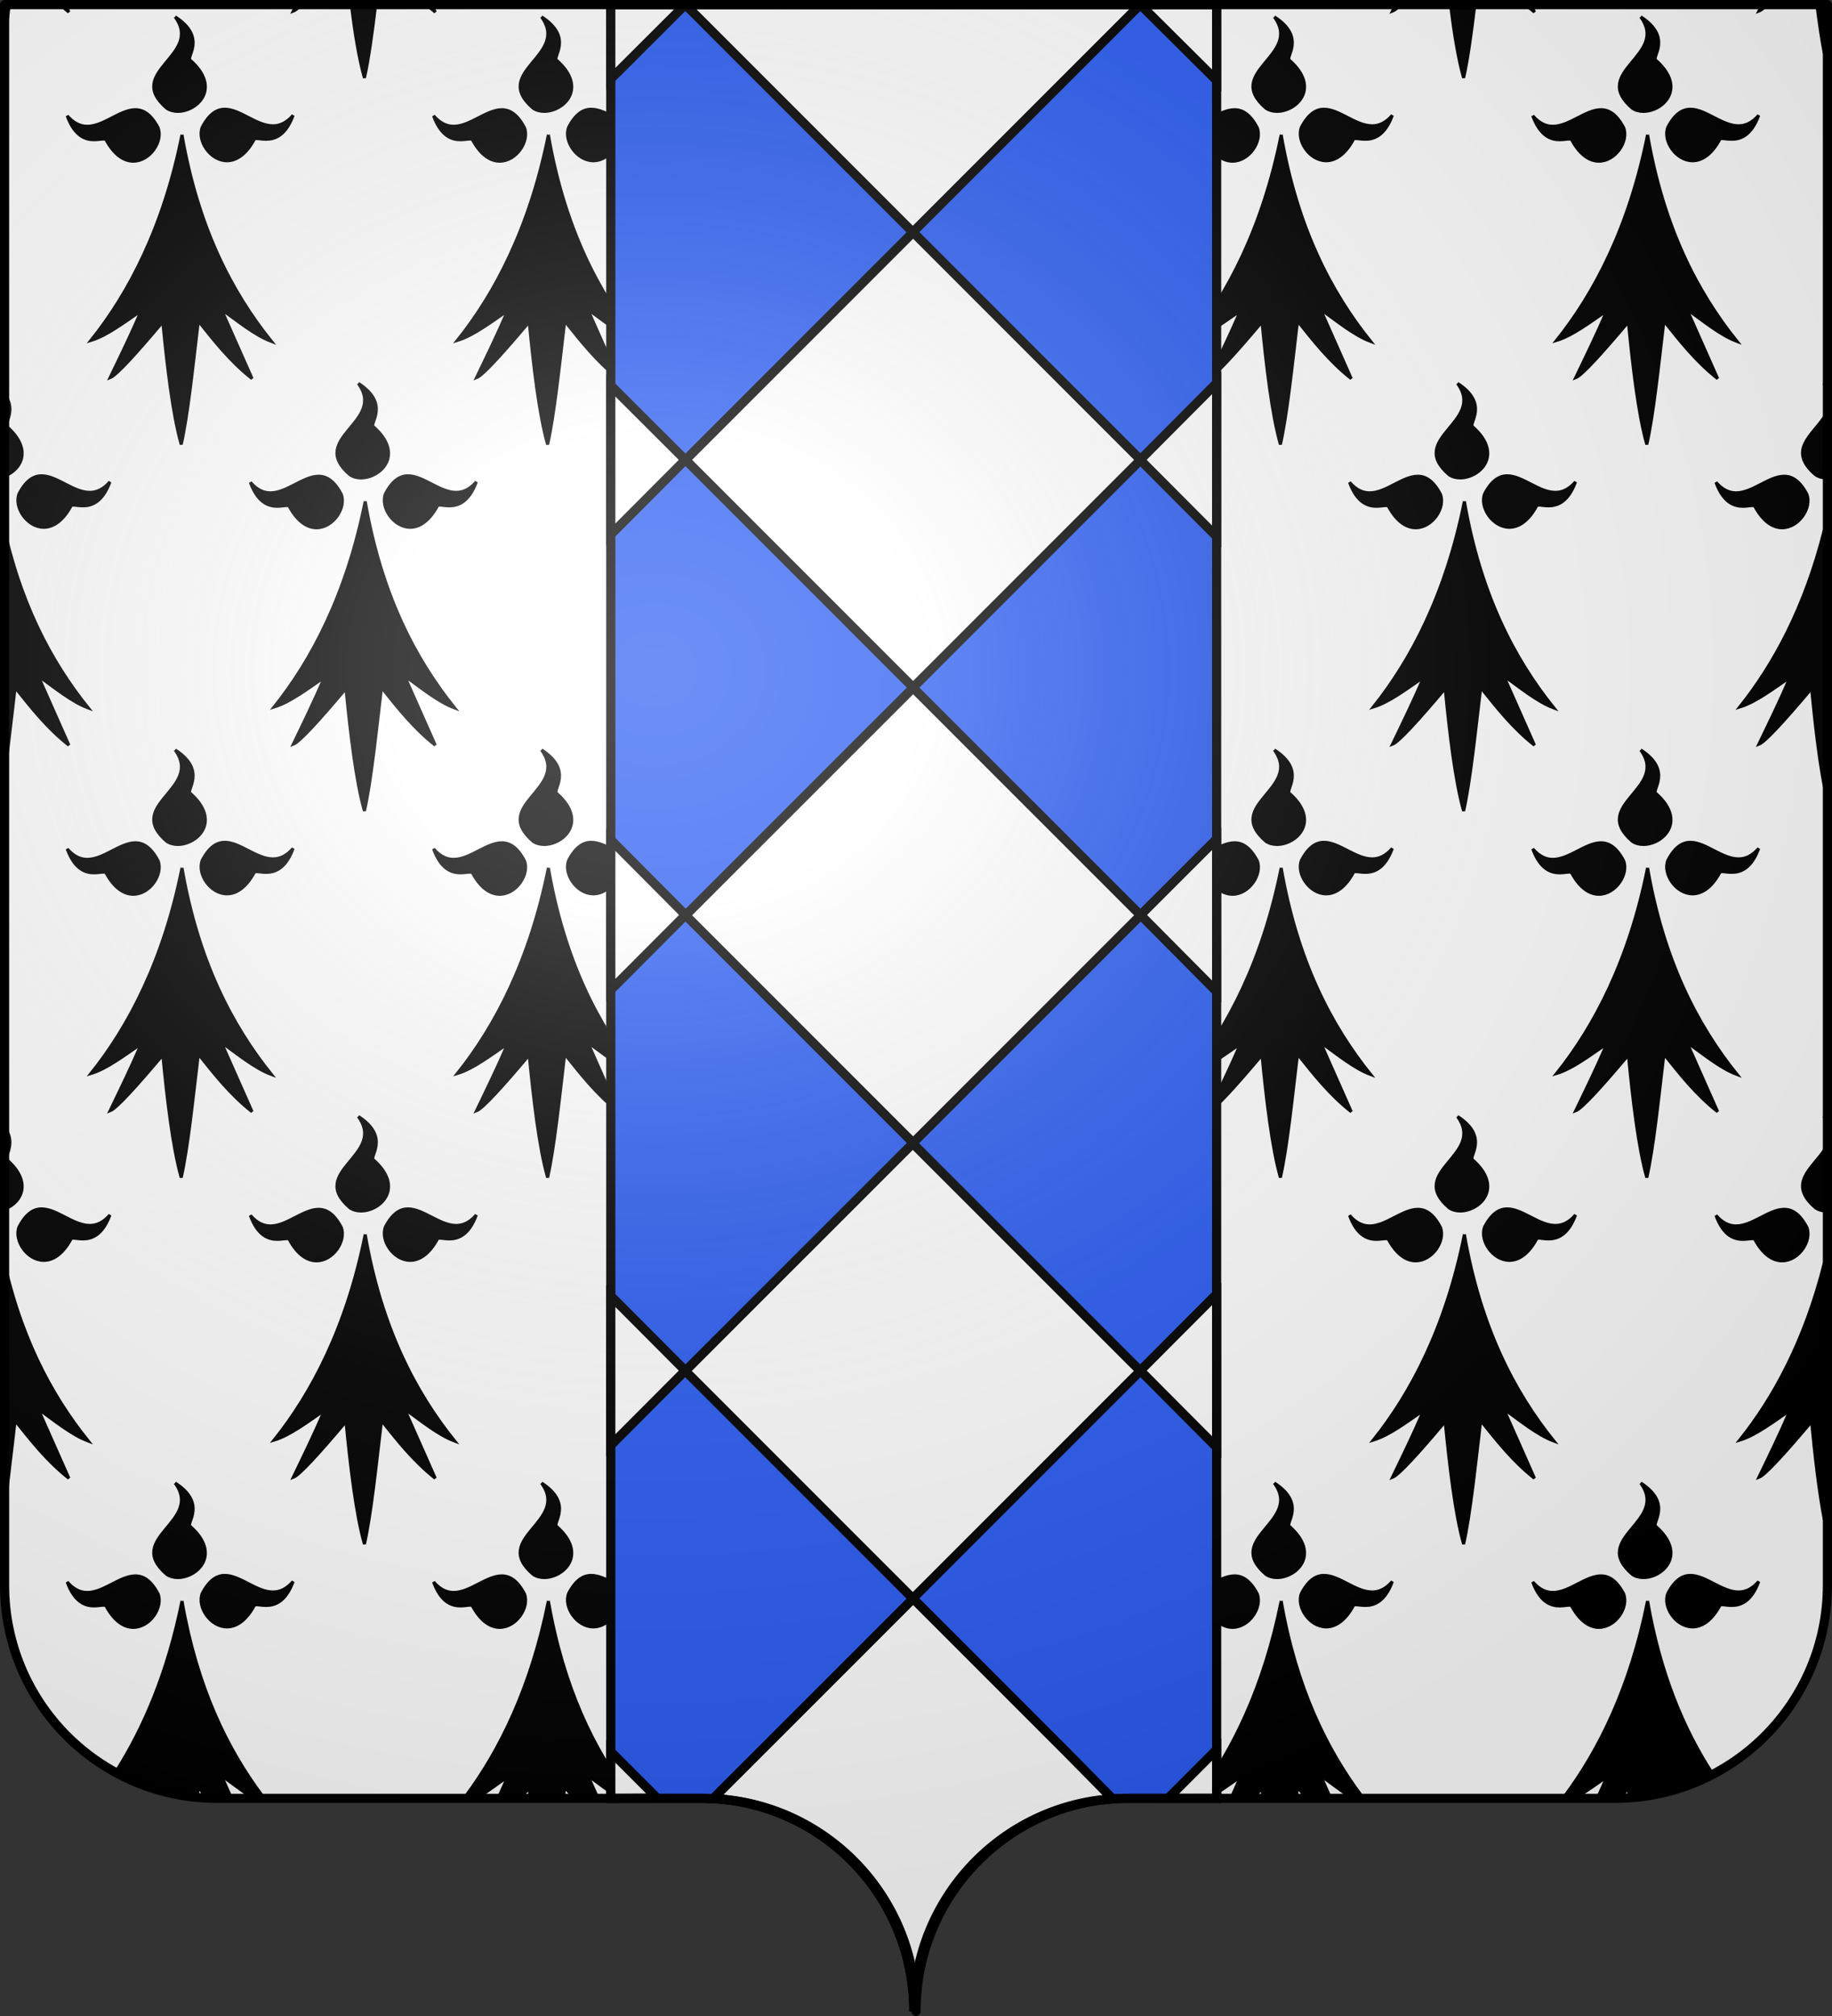
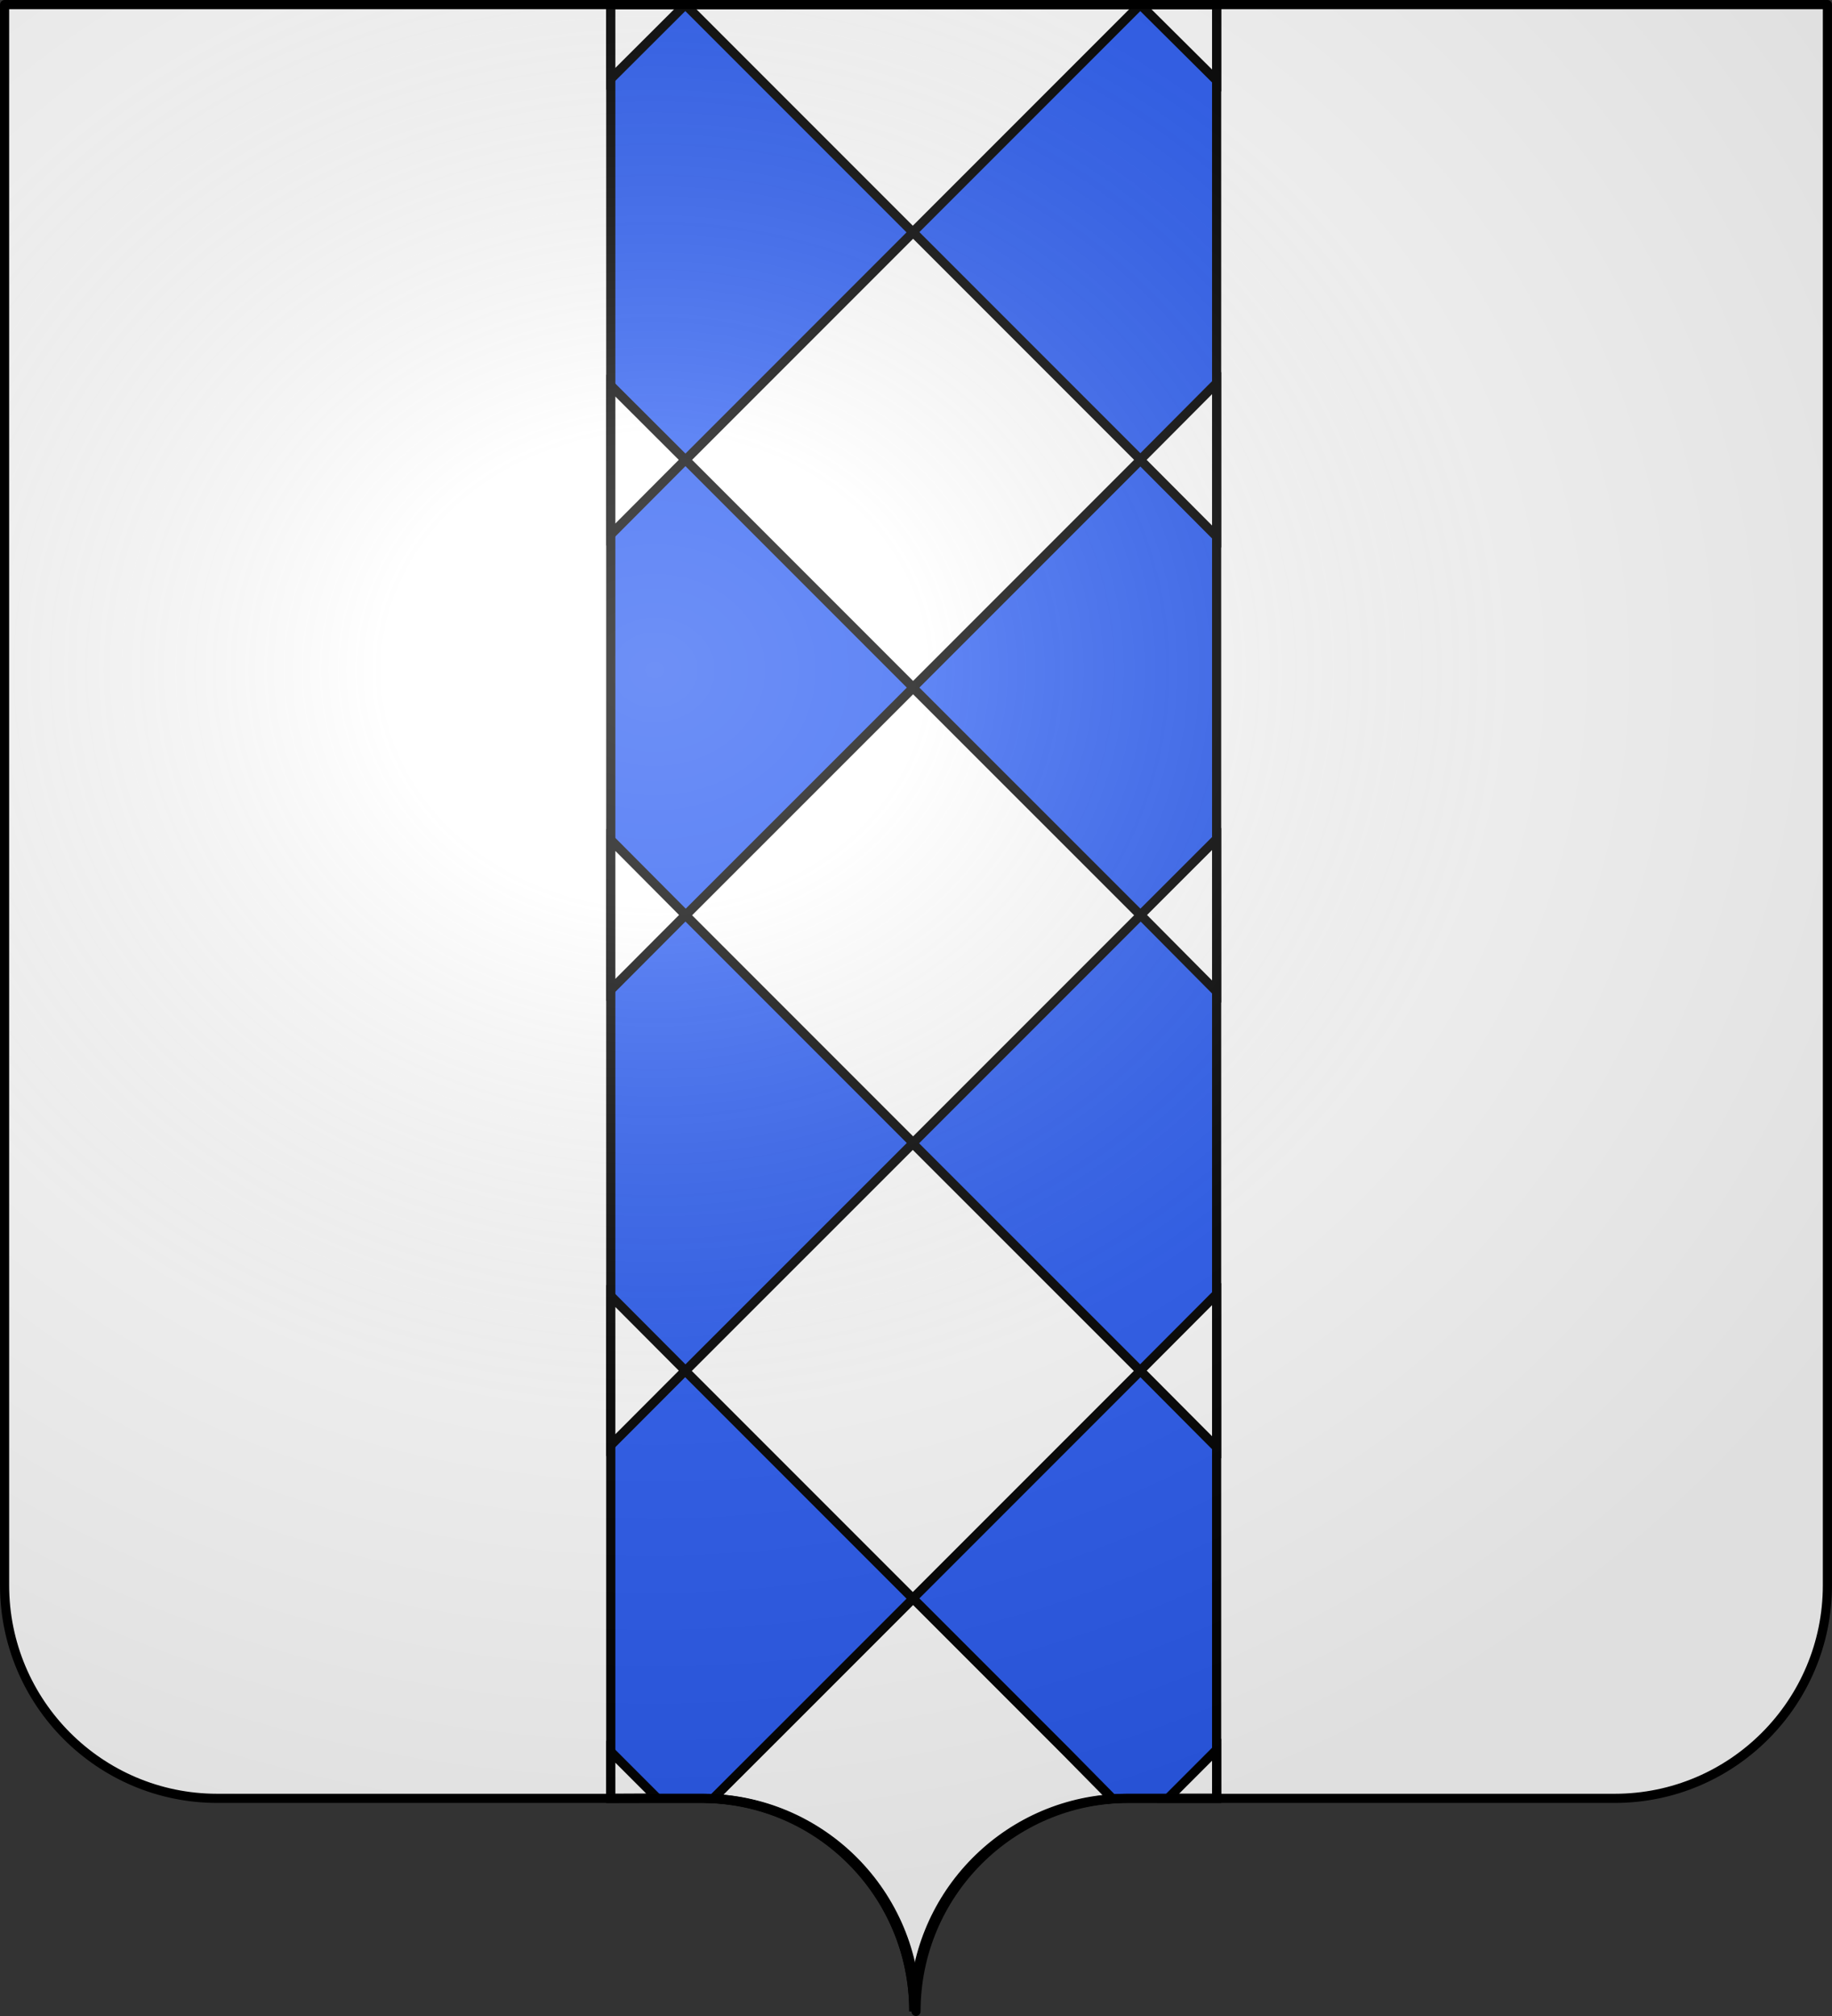
<svg xmlns="http://www.w3.org/2000/svg" xmlns:ns1="http://sodipodi.sourceforge.net/DTD/sodipodi-0.dtd" xmlns:ns2="http://www.inkscape.org/namespaces/inkscape" xmlns:xlink="http://www.w3.org/1999/xlink" height="660" width="600.003" version="1.0" id="svg2" ns1:version="0.32" ns2:version="0.48.2 r9819" ns1:docname="La Bastide-d'Engras (30).svg" ns2:export-filename="/Users/olivier/Desktop/Blason Rouge/Blason_Vide_3D.png" ns2:export-xdpi="144" ns2:export-ydpi="144" ns2:output_extension="org.inkscape.output.svg.inkscape">
  <rect width="100%" height="100%" fill="#333333" stroke="none" />
  <ns1:namedview ns2:window-height="712" ns2:window-width="1024" ns2:pageshadow="2" ns2:pageopacity="0.0" guidetolerance="10.0" gridtolerance="10.0" objecttolerance="10.0" borderopacity="1.0" bordercolor="#666666" pagecolor="#ffffff" id="base" showgrid="false" height="660px" ns2:zoom="0.56568543" ns2:cx="402.95013" ns2:cy="330.00015" ns2:window-x="-4" ns2:window-y="-4" ns2:current-layer="layer2" showguides="true" ns2:guide-bbox="true" ns2:window-maximized="0">
    <ns2:grid type="xygrid" id="grid2399" />
  </ns1:namedview>
  <desc id="desc4">Flag of Canton of Valais (Wallis)</desc>
  <defs id="defs6">
    <linearGradient id="linearGradient2893">
      <stop style="stop-color:white;stop-opacity:0.314;" offset="0" id="stop2895" />
      <stop id="stop2897" offset="0.19" style="stop-color:white;stop-opacity:0.251;" />
      <stop style="stop-color:#6b6b6b;stop-opacity:0.125;" offset="0.6" id="stop2901" />
      <stop style="stop-color:black;stop-opacity:0.125;" offset="1" id="stop2899" />
    </linearGradient>
    <radialGradient r="300" fy="200.448" fx="285.186" cy="200.448" cx="285.186" gradientTransform="matrix(1.551,0,0,1.35,-152.894,151.099)" gradientUnits="userSpaceOnUse" id="radialGradient11919" xlink:href="#linearGradient2893" ns2:collect="always" />
  </defs>
  <g ns2:groupmode="layer" id="layer3" ns2:label="Fond écu" style="display:inline" transform="translate(-2.06,1.2525328e-6)">
    <g id="g6940" transform="translate(2.06,3.0392325e-4)" style="fill:#ffffff">
      <g style="opacity:1;fill:#ffffff;display:inline" ns2:label="Fond écu" id="g6942" />
      <g ns2:label="Meubles" id="g6946" style="fill:#ffffff" />
      <g ns2:label="Reflet final" id="g6948" style="fill:#ffffff" />
      <g ns2:label="Contour final" id="g6950" style="fill:#ffffff" />
    </g>
    <g transform="translate(927.06,-202.362)" ns2:label="Calque 1" id="g8763">
      <g transform="translate(2.5e-6,2.6171874e-6)" ns2:label="Calque 1" id="g8765" style="fill:#fcef3c;stroke:none;display:inline" />
    </g>
    <g style="fill:#e20909;stroke:#5ab532;display:none" id="g8775" transform="translate(1001.558,-0.887)">
      <g style="fill:#e20909;stroke:#5ab532;display:inline" id="g8777" transform="matrix(0.432,0,0,0.433,137.581,209.864)">
        <g style="fill:#e20909;fill-opacity:1;stroke:#5ab532" id="g8779">
          <path style="fill:#e20909;fill-opacity:1;fill-rule:evenodd;stroke:#5ab532;stroke-width:3;stroke-linecap:round;stroke-linejoin:round;stroke-miterlimit:4;stroke-dasharray:none;stroke-opacity:1" id="path8781" d="M 377.128,135.622 C 363.027,205.733 336.74,255.374 308.184,291.061 C 320.054,287.499 333.399,277.371 346.301,268.511 C 338.411,286.896 330.52,302.956 322.63,319.179 C 327.341,317.431 342.291,301.057 362.595,277.033 C 365.778,310.06 370.082,347.255 376.512,369.649 C 381.631,347.291 385.418,310.285 389.481,276.307 C 401.722,291.501 413.611,306.872 430.173,319.905 L 406.92,267.587 C 418.927,275.985 432.195,287.102 444.927,291.788 C 414.738,254.32 389.317,205.741 377.128,135.622 z" />
          <path style="fill:#e20909;fill-opacity:1;fill-rule:evenodd;stroke:#5ab532;stroke-width:3;stroke-linecap:round;stroke-linejoin:round;stroke-miterlimit:4;stroke-dasharray:none;stroke-opacity:1" id="path8783" d="M 319.723,139.698 C 318.427,135.62 300.185,148.673 290.128,121.31 C 314.12,148.894 338.908,92.269 358.962,130.251 C 365.151,145.922 338.04,173.112 319.723,139.698 z" />
          <path style="fill:#e20909;fill-opacity:1;fill-rule:evenodd;stroke:#5ab532;stroke-width:3;stroke-linecap:round;stroke-linejoin:round;stroke-miterlimit:4;stroke-dasharray:none;stroke-opacity:1;display:inline" id="path8785" d="M 431.716,139.348 C 433.012,135.27 451.253,148.323 461.311,120.961 C 437.319,148.545 412.53,91.919 392.477,129.902 C 386.288,145.572 413.399,172.762 431.716,139.348 z" />
          <path style="fill:#e20909;fill-opacity:1;fill-rule:evenodd;stroke:#5ab532;stroke-width:3;stroke-linecap:round;stroke-linejoin:round;stroke-miterlimit:4;stroke-dasharray:none;stroke-opacity:1;display:inline" id="path8787" d="M 383.382,79.375 C 379.685,77.221 396.403,62.265 371.894,46.481 C 393.58,75.912 332.91,87.752 365.604,115.608 C 379.547,125.066 411.996,104.539 383.382,79.375 z" />
        </g>
      </g>
    </g>
    <g id="g8908">
      <g style="fill:#ffffff" transform="translate(-72.94,-202.362)" ns2:label="Calque 1" id="g8681">
        <g transform="translate(2.5e-6,2.6171874e-6)" ns2:label="Calque 1" id="g4195" style="fill:#ffffff;stroke:none;display:inline">
          <path id="path4197" style="fill:#ffffff;fill-opacity:1;fill-rule:nonzero;stroke:none;stroke-width:3;stroke-linecap:round;stroke-linejoin:round;stroke-miterlimit:4;stroke-dasharray:none;stroke-dashoffset:0;stroke-opacity:1;display:inline" d="M 375,860.862 C 375,822.358 406.203,791.109 444.65,791.109 C 483.097,791.109 565.403,791.109 603.85,791.109 C 642.297,791.109 673.5,759.859 673.5,721.355 L 673.5,203.862 L 76.5,203.862 L 76.5,721.355 C 76.5,759.859 107.703,791.109 146.15,791.109 C 184.597,791.109 266.903,791.109 305.35,791.109 C 343.797,791.109 375,822.358 375,860.862 z" ns1:nodetypes="cssccccssc" />
        </g>
      </g>
-       <path d="M 599.557,173.464 C 593.157,198.973 582.887,217.64 571.855,231.457 C 576.976,229.918 582.763,225.535 588.343,221.701 C 584.923,229.666 581.503,236.623 578.11,243.652 C 580.153,242.896 586.606,235.786 595.381,225.382 C 596.428,236.259 597.755,248.176 599.557,257.528 L 599.557,173.464 M 2.56,168.928 C 2.56,194.951 2.56,224.993 2.56,259.654 C 4.22,250.05 5.579,237.129 7.015,225.076 C 12.289,231.655 17.446,238.306 24.61,243.949 L 14.557,221.296 C 19.732,224.923 25.465,229.738 30.973,231.781 C 18.624,216.425 8.128,196.758 2.56,168.928 M 121.666,164.11 C 115.582,194.485 104.188,216.004 91.849,231.457 C 96.979,229.918 102.757,225.535 108.337,221.701 C 104.917,229.666 101.506,236.623 98.113,243.652 C 100.147,242.896 106.609,235.786 115.375,225.382 C 116.761,239.692 118.624,255.802 121.414,265.504 C 123.619,255.82 125.257,239.8 127.012,225.076 C 132.295,231.655 137.452,238.306 144.607,243.949 L 134.554,221.296 C 139.738,224.923 145.471,229.738 150.97,231.781 C 137.929,215.554 126.94,194.512 121.666,164.11 M 241.663,164.11 C 235.579,194.485 224.194,216.004 211.855,231.457 C 216.976,229.918 222.763,225.535 228.343,221.701 C 224.923,229.666 221.503,236.623 218.11,243.652 C 220.153,242.896 226.606,235.786 235.381,225.382 C 236.758,239.692 238.621,255.802 241.411,265.504 C 243.625,255.82 245.254,239.8 247.018,225.076 C 252.292,231.655 257.449,238.306 264.613,243.949 L 254.56,221.296 C 259.735,224.923 265.468,229.738 270.967,231.781 C 257.926,215.554 246.946,194.512 241.663,164.11 M 361.66,164.11 C 355.576,194.485 344.191,216.004 331.852,231.457 C 336.982,229.918 342.76,225.535 348.34,221.701 C 344.92,229.666 341.5,236.623 338.115,243.652 C 340.149,242.896 346.602,235.786 355.378,225.382 C 356.764,239.692 358.617,255.802 361.407,265.504 C 363.621,255.82 365.26,239.8 367.014,225.076 C 372.288,231.655 377.445,238.306 384.609,243.949 L 374.556,221.296 C 379.731,224.923 385.464,229.738 390.972,231.781 C 377.923,215.554 366.943,194.512 361.66,164.11 M 481.666,164.11 C 475.582,194.485 464.187,216.004 451.849,231.457 C 456.979,229.918 462.757,225.535 468.337,221.701 C 464.917,229.666 461.506,236.623 458.112,243.652 C 460.146,242.896 466.608,235.786 475.375,225.382 C 476.761,239.692 478.624,255.802 481.414,265.504 C 483.618,255.82 485.257,239.8 487.012,225.076 C 492.295,231.655 497.451,238.306 504.607,243.949 L 494.554,221.296 C 499.738,224.923 505.471,229.738 510.97,231.781 C 497.929,215.554 486.94,194.512 481.666,164.11 M 106.402,155.911 C 103.9,155.911 101.308,157.27 98.662,158.62 C 96.034,159.979 93.343,161.347 90.643,161.347 C 88.447,161.347 86.242,160.447 84.055,157.909 C 86.512,164.65 90.121,165.748 92.875,165.748 C 93.532,165.748 94.135,165.685 94.666,165.622 C 95.197,165.568 95.656,165.514 96.016,165.514 C 96.457,165.514 96.754,165.595 96.853,165.874 C 99.607,170.914 102.811,172.777 105.718,172.777 C 111.181,172.777 115.555,166.216 113.818,161.797 C 111.478,157.369 108.994,155.911 106.402,155.911 M 226.399,155.911 C 223.897,155.911 221.305,157.27 218.668,158.62 C 216.031,159.979 213.34,161.347 210.64,161.347 C 208.444,161.347 206.248,160.447 204.061,157.909 C 206.518,164.65 210.118,165.748 212.872,165.748 C 213.529,165.748 214.141,165.685 214.663,165.622 C 215.194,165.568 215.653,165.514 216.013,165.514 C 216.463,165.514 216.751,165.595 216.85,165.874 C 219.604,170.914 222.817,172.777 225.724,172.777 C 231.178,172.777 235.561,166.216 233.824,161.797 C 231.475,157.369 228.991,155.911 226.399,155.911 M 346.396,155.911 C 343.903,155.911 341.302,157.27 338.666,158.62 C 336.028,159.979 333.338,161.347 330.638,161.347 C 328.45,161.347 326.245,160.447 324.059,157.909 C 326.516,164.65 330.125,165.748 332.879,165.748 C 333.526,165.748 334.139,165.685 334.67,165.622 C 335.191,165.568 335.65,165.514 336.011,165.514 C 336.461,165.514 336.758,165.595 336.857,165.874 C 339.611,170.914 342.815,172.777 345.722,172.777 C 351.176,172.777 355.559,166.216 353.822,161.797 C 351.481,157.369 348.988,155.911 346.396,155.911 M 466.402,155.911 C 463.9,155.911 461.308,157.27 458.662,158.62 C 456.034,159.979 453.344,161.347 450.643,161.347 C 448.447,161.347 446.242,160.447 444.055,157.909 C 446.512,164.65 450.12,165.748 452.875,165.748 C 453.531,165.748 454.135,165.685 454.666,165.622 C 455.196,165.568 455.655,165.514 456.016,165.514 C 456.457,165.514 456.754,165.595 456.853,165.874 C 459.607,170.914 462.811,172.777 465.718,172.777 C 471.181,172.777 475.555,166.216 473.818,161.797 C 471.478,157.369 468.994,155.911 466.402,155.911 M 586.399,155.911 C 583.897,155.911 581.305,157.27 578.669,158.62 C 576.031,159.979 573.341,161.347 570.641,161.347 C 568.445,161.347 566.249,160.447 564.062,157.909 C 566.519,164.65 570.119,165.748 572.873,165.748 C 573.53,165.748 574.143,165.685 574.664,165.622 C 575.195,165.568 575.654,165.514 576.015,165.514 C 576.465,165.514 576.753,165.595 576.852,165.874 C 579.606,170.914 582.819,172.777 585.726,172.777 C 591.18,172.777 595.563,166.216 593.826,161.797 C 591.475,157.369 588.991,155.911 586.399,155.911 M 15.691,155.767 C 13.108,155.767 10.624,157.216 8.302,161.644 C 6.556,166.063 10.939,172.624 16.393,172.624 C 19.3,172.624 22.513,170.761 25.267,165.73 C 25.348,165.451 25.627,165.361 26.068,165.361 C 26.419,165.361 26.869,165.415 27.4,165.478 C 27.94,165.541 28.552,165.604 29.2,165.604 C 31.972,165.604 35.581,164.506 38.056,157.765 C 35.86,160.294 33.655,161.194 31.459,161.194 C 28.75,161.194 26.05,159.826 23.404,158.467 C 20.776,157.117 18.193,155.767 15.691,155.767 M 135.697,155.767 C 133.114,155.767 130.63,157.216 128.299,161.644 C 126.562,166.063 130.936,172.624 136.399,172.624 C 139.306,172.624 142.51,170.761 145.264,165.73 C 145.345,165.451 145.633,165.361 146.065,165.361 C 146.425,165.361 146.875,165.415 147.406,165.478 C 147.937,165.541 148.549,165.604 149.206,165.604 C 151.969,165.604 155.578,164.506 158.062,157.765 C 155.866,160.294 153.652,161.194 151.456,161.194 C 148.747,161.194 146.056,159.826 143.401,158.467 C 140.773,157.117 138.19,155.767 135.697,155.767 M 255.694,155.767 C 253.111,155.767 250.627,157.216 248.296,161.644 C 246.559,166.063 250.942,172.624 256.396,172.624 C 259.303,172.624 262.516,170.761 265.27,165.73 C 265.351,165.451 265.63,165.361 266.071,165.361 C 266.422,165.361 266.872,165.415 267.403,165.478 C 267.934,165.541 268.546,165.604 269.203,165.604 C 271.975,165.604 275.584,164.506 278.059,157.765 C 275.863,160.294 273.658,161.194 271.453,161.194 C 268.744,161.194 266.053,159.826 263.407,158.467 C 260.779,157.117 258.187,155.767 255.694,155.767 M 375.691,155.767 C 373.108,155.767 370.625,157.216 368.302,161.644 C 366.556,166.063 370.939,172.624 376.393,172.624 C 379.3,172.624 382.513,170.761 385.267,165.73 C 385.348,165.451 385.627,165.361 386.068,165.361 C 386.42,165.361 386.869,165.415 387.4,165.478 C 387.94,165.541 388.552,165.604 389.2,165.604 C 391.972,165.604 395.581,164.506 398.056,157.765 C 395.86,160.294 393.655,161.194 391.459,161.194 C 388.75,161.194 386.05,159.826 383.403,158.467 C 380.776,157.117 378.193,155.767 375.691,155.767 M 495.697,155.767 C 493.114,155.767 490.631,157.216 488.3,161.644 C 486.563,166.063 490.937,172.624 496.4,172.624 C 499.307,172.624 502.511,170.761 505.265,165.73 C 505.346,165.451 505.634,165.361 506.066,165.361 C 506.426,165.361 506.877,165.415 507.407,165.478 C 507.938,165.541 508.551,165.604 509.207,165.604 C 511.971,165.604 515.579,164.506 518.063,157.765 C 515.867,160.294 513.653,161.194 511.457,161.194 C 508.748,161.194 506.058,159.826 503.402,158.467 C 500.773,157.117 498.19,155.767 495.697,155.767 M 599.557,136.505 C 595.546,142.577 587.396,147.508 596.686,155.443 C 597.521,156.014 598.51,156.329 599.557,156.427 L 599.557,136.505 M 2.56,128.003 C 2.56,136.772 2.56,146.148 2.56,156.161 C 8.318,154.665 13.448,147.75 4.378,139.738 C 2.966,138.925 8.352,133.845 2.56,128.003 M 119.398,125.5 C 128.776,138.253 102.559,143.374 116.689,155.443 C 117.715,156.145 118.966,156.46 120.289,156.46 C 126.733,156.46 134.635,148.801 124.375,139.738 C 122.773,138.811 130.009,132.331 119.398,125.5 M 239.404,125.5 C 248.773,138.253 222.556,143.374 236.686,155.443 C 237.712,156.145 238.972,156.46 240.286,156.46 C 246.73,156.46 254.641,148.801 244.381,139.738 C 242.77,138.811 250.006,132.331 239.404,125.5 M 359.401,125.5 C 368.779,138.253 342.562,143.374 356.692,155.443 C 357.71,156.145 358.969,156.46 360.293,156.46 C 366.728,156.46 374.639,148.801 364.379,139.738 C 362.767,138.811 370.003,132.331 359.401,125.5 M 479.398,125.5 C 488.776,138.253 462.559,143.374 476.689,155.443 C 477.715,156.145 478.966,156.46 480.29,156.46 C 486.733,156.46 494.636,148.801 484.376,139.738 C 482.773,138.811 490.009,132.331 479.398,125.5 M 599.404,125.5 C 599.457,125.571 599.508,125.642 599.557,125.712 L 599.557,125.599 C 599.506,125.566 599.455,125.533 599.404,125.5 M 61.663,44.113 C 55.579,74.479 44.194,96.007 31.855,111.451 C 36.976,109.912 42.763,105.529 48.343,101.704 C 44.923,109.669 41.503,116.617 38.11,123.655 C 40.153,122.899 46.606,115.789 55.381,105.376 C 56.758,119.695 58.621,135.796 61.411,145.507 C 63.625,135.823 65.254,119.794 67.018,105.079 C 72.292,111.658 77.449,118.309 84.613,123.952 L 74.56,101.299 C 79.735,104.926 85.468,109.741 90.967,111.784 C 77.926,95.548 66.946,74.506 61.663,44.113 M 181.66,44.113 C 175.576,74.479 164.191,96.007 151.852,111.451 C 156.982,109.912 162.76,105.529 168.34,101.704 C 164.92,109.669 161.5,116.617 158.116,123.655 C 160.15,122.899 166.603,115.789 175.378,105.376 C 176.764,119.695 178.618,135.796 181.408,145.507 C 183.622,135.823 185.26,119.794 187.015,105.079 C 192.289,111.658 197.446,118.309 204.61,123.952 L 194.557,101.299 C 199.732,104.926 205.465,109.741 210.973,111.784 C 197.923,95.548 186.943,74.506 181.66,44.113 M 301.666,44.113 C 295.582,74.479 284.187,96.007 271.849,111.451 C 276.979,109.912 282.757,105.529 288.337,101.704 C 284.917,109.669 281.506,116.617 278.113,123.655 C 280.147,122.899 286.609,115.789 295.375,105.376 C 296.761,119.695 298.624,135.796 301.415,145.507 C 303.619,135.823 305.258,119.794 307.013,105.079 C 312.296,111.658 317.452,118.309 324.608,123.952 L 314.555,101.299 C 319.739,104.926 325.472,109.741 330.971,111.784 C 317.929,95.548 306.94,74.506 301.666,44.113 M 421.663,44.113 C 415.579,74.479 404.194,96.007 391.855,111.451 C 396.976,109.912 402.763,105.529 408.343,101.704 C 404.923,109.669 401.503,116.617 398.11,123.655 C 400.153,122.899 406.606,115.789 415.381,105.376 C 416.758,119.695 418.62,135.796 421.41,145.507 C 423.625,135.823 425.254,119.794 427.017,105.079 C 432.291,111.658 437.448,118.309 444.612,123.952 L 434.559,101.299 C 439.734,104.926 445.467,109.741 450.966,111.784 C 437.926,95.548 426.946,74.506 421.663,44.113 M 541.66,44.113 C 535.576,74.479 524.191,96.007 511.852,111.451 C 516.982,109.912 522.76,105.529 528.34,101.704 C 524.92,109.669 521.5,116.617 518.115,123.655 C 520.149,122.899 526.602,115.789 535.378,105.376 C 536.764,119.695 538.617,135.796 541.407,145.507 C 543.621,135.823 545.26,119.794 547.014,105.079 C 552.288,111.658 557.445,118.309 564.609,123.952 L 554.556,101.299 C 559.731,104.926 565.464,109.741 570.972,111.784 C 557.923,95.548 546.943,74.506 541.66,44.113 M 46.399,35.914 C 43.897,35.914 41.305,37.273 38.668,38.623 C 36.031,39.982 33.34,41.341 30.64,41.341 C 28.444,41.341 26.248,40.441 24.061,37.912 C 26.518,44.653 30.118,45.751 32.872,45.751 C 33.529,45.751 34.141,45.688 34.663,45.625 C 35.194,45.571 35.653,45.517 36.013,45.517 C 36.463,45.517 36.751,45.598 36.85,45.877 C 39.604,50.917 42.817,52.771 45.724,52.771 C 51.178,52.771 55.561,46.219 53.824,41.791 C 51.475,37.372 48.991,35.914 46.399,35.914 M 166.396,35.914 C 163.903,35.914 161.302,37.273 158.665,38.623 C 156.028,39.982 153.337,41.341 150.637,41.341 C 148.45,41.341 146.245,40.441 144.058,37.912 C 146.515,44.653 150.124,45.751 152.878,45.751 C 153.526,45.751 154.138,45.688 154.669,45.625 C 155.191,45.571 155.65,45.517 156.01,45.517 C 156.46,45.517 156.757,45.598 156.856,45.877 C 159.61,50.917 162.814,52.771 165.721,52.771 C 171.175,52.771 175.558,46.219 173.821,41.791 C 171.481,37.372 168.988,35.914 166.396,35.914 M 286.402,35.914 C 283.9,35.914 281.308,37.273 278.662,38.623 C 276.025,39.982 273.343,41.341 270.643,41.341 C 268.447,41.341 266.242,40.441 264.055,37.912 C 266.512,44.653 270.121,45.751 272.875,45.751 C 273.532,45.751 274.135,45.688 274.666,45.625 C 275.197,45.571 275.656,45.517 276.016,45.517 C 276.457,45.517 276.754,45.598 276.853,45.877 C 279.607,50.917 282.811,52.771 285.718,52.771 C 291.181,52.771 295.555,46.219 293.818,41.791 C 291.478,37.372 288.994,35.914 286.402,35.914 M 406.399,35.914 C 403.897,35.914 401.305,37.273 398.669,38.623 C 396.031,39.982 393.341,41.341 390.641,41.341 C 388.445,41.341 386.249,40.441 384.062,37.912 C 386.519,44.653 390.119,45.751 392.873,45.751 C 393.53,45.751 394.143,45.688 394.664,45.625 C 395.195,45.571 395.654,45.517 396.015,45.517 C 396.465,45.517 396.753,45.598 396.852,45.877 C 399.606,50.917 402.819,52.771 405.726,52.771 C 411.18,52.771 415.563,46.219 413.826,41.791 C 411.475,37.372 408.991,35.914 406.399,35.914 M 526.396,35.914 C 523.903,35.914 521.302,37.273 518.665,38.623 C 516.028,39.982 513.338,41.341 510.638,41.341 C 508.45,41.341 506.245,40.441 504.059,37.912 C 506.516,44.653 510.125,45.751 512.879,45.751 C 513.526,45.751 514.139,45.688 514.67,45.625 C 515.191,45.571 515.65,45.517 516.011,45.517 C 516.461,45.517 516.758,45.598 516.857,45.877 C 519.611,50.917 522.815,52.771 525.722,52.771 C 531.176,52.771 535.559,46.219 533.822,41.791 C 531.481,37.372 528.988,35.914 526.396,35.914 M 75.694,35.761 C 73.111,35.761 70.627,37.219 68.296,41.647 C 66.559,46.066 70.942,52.627 76.396,52.627 C 79.303,52.627 82.516,50.764 85.27,45.724 C 85.351,45.445 85.63,45.364 86.071,45.364 C 86.422,45.364 86.872,45.418 87.403,45.472 C 87.934,45.535 88.546,45.598 89.203,45.598 C 91.975,45.598 95.584,44.5 98.059,37.759 C 95.863,40.288 93.658,41.188 91.453,41.188 C 88.744,41.188 86.053,39.829 83.407,38.47 C 80.779,37.12 78.187,35.761 75.694,35.761 M 195.691,35.761 C 193.108,35.761 190.624,37.219 188.302,41.647 C 186.556,46.066 190.939,52.627 196.393,52.627 C 199.3,52.627 202.513,50.764 205.267,45.724 C 205.348,45.445 205.627,45.364 206.068,45.364 C 206.419,45.364 206.869,45.418 207.4,45.472 C 207.94,45.535 208.552,45.598 209.2,45.598 C 211.972,45.598 215.581,44.5 218.056,37.759 C 215.86,40.288 213.655,41.188 211.459,41.188 C 208.75,41.188 206.05,39.829 203.404,38.47 C 200.776,37.12 198.193,35.761 195.691,35.761 M 315.697,35.761 C 313.114,35.761 310.631,37.219 308.3,41.647 C 306.563,46.066 310.937,52.627 316.4,52.627 C 319.307,52.627 322.511,50.764 325.265,45.724 C 325.346,45.445 325.634,45.364 326.066,45.364 C 326.426,45.364 326.877,45.418 327.407,45.472 C 327.938,45.535 328.551,45.598 329.208,45.598 C 331.971,45.598 335.579,44.5 338.063,37.759 C 335.867,40.288 333.653,41.188 331.458,41.188 C 328.748,41.188 326.058,39.829 323.402,38.47 C 320.773,37.12 318.19,35.761 315.697,35.761 M 435.694,35.761 C 433.111,35.761 430.628,37.219 428.297,41.647 C 426.56,46.066 430.943,52.627 436.397,52.627 C 439.304,52.627 442.517,50.764 445.271,45.724 C 445.352,45.445 445.631,45.364 446.072,45.364 C 446.424,45.364 446.873,45.418 447.404,45.472 C 447.935,45.535 448.548,45.598 449.204,45.598 C 451.976,45.598 455.586,44.5 458.06,37.759 C 455.864,40.288 453.659,41.188 451.454,41.188 C 448.745,41.188 446.055,39.829 443.408,38.47 C 440.779,37.12 438.187,35.761 435.694,35.761 M 555.691,35.761 C 553.108,35.761 550.625,37.219 548.302,41.647 C 546.556,46.066 550.939,52.627 556.393,52.627 C 559.3,52.627 562.513,50.764 565.267,45.724 C 565.348,45.445 565.627,45.364 566.068,45.364 C 566.42,45.364 566.869,45.418 567.4,45.472 C 567.94,45.535 568.552,45.598 569.2,45.598 C 571.972,45.598 575.581,44.5 578.056,37.759 C 575.86,40.288 573.655,41.188 571.459,41.188 C 568.75,41.188 566.05,39.829 563.403,38.47 C 560.776,37.12 558.193,35.761 555.691,35.761 M 59.404,5.503 C 68.773,18.256 42.556,23.368 56.686,35.446 C 57.712,36.139 58.972,36.463 60.286,36.463 C 66.73,36.463 74.641,28.795 64.381,19.741 C 62.77,18.814 70.006,12.334 59.404,5.503 M 179.401,5.503 C 188.779,18.256 162.562,23.368 176.692,35.446 C 177.709,36.139 178.969,36.463 180.292,36.463 C 186.727,36.463 194.638,28.795 184.378,19.741 C 182.767,18.814 190.003,12.334 179.401,5.503 M 299.398,5.503 C 308.776,18.256 282.559,23.368 296.689,35.446 C 297.715,36.139 298.966,36.463 300.29,36.463 C 306.733,36.463 314.636,28.795 304.376,19.741 C 302.773,18.814 310.009,12.334 299.398,5.503 M 419.404,5.503 C 428.773,18.256 402.556,23.368 416.686,35.446 C 417.712,36.139 418.972,36.463 420.286,36.463 C 426.73,36.463 434.641,28.795 424.382,19.741 C 422.77,18.814 430.006,12.334 419.404,5.503 M 539.401,5.503 C 548.779,18.256 522.562,23.368 536.692,35.446 C 537.71,36.139 538.969,36.463 540.293,36.463 C 546.728,36.463 554.639,28.795 544.379,19.741 C 542.767,18.814 550.003,12.334 539.401,5.503 M 23.823,2.182 L 22.46,2.182 C 23.157,2.783 23.873,3.374 24.609,3.955 L 23.823,2.182 M 100.165,2.182 L 98.821,2.182 C 98.585,2.671 98.348,3.16 98.113,3.649 C 98.576,3.477 99.268,2.976 100.165,2.182 M 125.003,2.182 L 117.206,2.182 C 118.327,11.109 119.694,19.52 121.414,25.501 C 122.772,19.542 123.915,11.171 125.003,2.182 M 143.82,2.182 L 142.46,2.182 C 143.156,2.783 143.871,3.374 144.607,3.955 L 143.82,2.182 M 220.166,2.182 L 218.818,2.182 C 218.582,2.671 218.345,3.16 218.109,3.649 C 218.575,3.477 219.268,2.976 220.166,2.182 M 245.005,2.182 L 237.205,2.182 C 238.324,11.109 239.691,19.52 241.411,25.501 C 242.775,19.542 243.916,11.171 245.005,2.182 M 263.826,2.182 L 262.463,2.182 C 263.16,2.783 263.876,3.374 264.613,3.955 L 263.826,2.182 M 340.167,2.182 L 338.822,2.182 C 338.587,2.671 338.35,3.16 338.115,3.649 C 338.58,3.477 339.271,2.976 340.167,2.182 M 365.005,2.182 L 357.205,2.182 C 358.323,11.109 359.687,19.52 361.407,25.501 C 362.772,19.542 363.916,11.171 365.005,2.182 M 383.823,2.182 L 382.461,2.182 C 383.158,2.783 383.873,3.374 384.61,3.955 L 383.823,2.182 M 460.165,2.182 L 458.821,2.182 C 458.585,2.671 458.348,3.16 458.112,3.649 C 458.576,3.477 459.268,2.976 460.165,2.182 M 485.003,2.182 L 477.205,2.182 C 478.326,11.109 479.693,19.52 481.414,25.501 C 482.772,19.542 483.915,11.171 485.003,2.182 M 503.82,2.182 L 502.461,2.182 C 503.157,2.783 503.871,3.374 504.607,3.955 L 503.82,2.182 M 580.166,2.182 L 578.818,2.182 C 578.582,2.671 578.345,3.16 578.109,3.649 C 578.575,3.477 579.269,2.976 580.166,2.182 M 599.557,2.182 L 597.205,2.182 C 597.888,7.635 598.664,12.895 599.557,17.526 L 599.557,2.182 M 2.56,1.505 C 2.56,1.505 2.56,4.125 2.56,19.654 C 3.441,14.557 4.238,8.523 5.005,2.181 L 2.56,2.181 L 2.56,1.505 M 61.663,524.116 C 56.968,547.549 49.116,565.714 40.105,579.888 L 46.436,583.02 C 47.073,582.576 47.709,582.133 48.343,581.698 C 48.1,582.264 47.857,582.824 47.614,583.379 L 55.381,585.378 L 66.664,588.061 C 66.781,587.063 66.899,586.069 67.018,585.081 C 67.771,586.019 68.521,586.959 69.276,587.898 L 77.629,588.217 L 74.56,581.301 C 77.618,583.445 80.872,586.004 84.157,588.158 L 88.146,588.147 C 76.353,572.43 66.56,552.291 61.663,524.116 M 181.66,524.116 C 176.014,552.295 165.803,572.973 154.501,588.137 L 159.023,588.137 C 162.093,586.252 165.247,583.823 168.34,581.698 C 167.388,583.915 166.436,586.053 165.485,588.137 L 172.903,588.137 C 173.705,587.196 174.53,586.384 175.378,585.378 C 175.468,586.318 175.561,587.184 175.657,588.137 L 186.617,588.137 C 186.749,587.01 186.882,586.197 187.015,585.081 C 187.893,586.175 188.768,587.043 189.649,588.137 L 197.652,588.137 L 194.557,581.301 C 197.593,583.429 200.821,585.992 204.084,588.137 L 208.186,588.137 C 196.37,572.413 186.562,552.32 181.66,524.116 M 301.666,524.116 C 295.582,554.482 284.187,576.001 271.849,591.454 C 276.979,589.915 282.757,585.532 288.337,581.698 C 284.917,589.663 281.506,596.62 278.113,603.649 C 280.147,602.892 286.609,595.792 295.375,585.378 C 296.761,599.697 298.624,615.798 301.415,625.5 C 303.619,615.825 305.258,599.796 307.013,585.081 C 312.296,591.651 317.452,598.31 324.608,603.954 L 314.555,581.301 C 319.739,584.928 325.472,589.743 330.971,591.778 C 317.929,575.551 306.94,554.509 301.666,524.116 M 421.663,524.116 C 415.995,552.405 405.727,573.015 394.372,588.196 L 398.896,588.079 C 402.007,586.18 405.208,583.852 408.343,581.698 C 407.39,583.917 406.437,586.058 405.485,588.144 L 412.948,588.25 C 413.737,587.324 414.548,586.366 415.381,585.378 C 415.468,586.292 415.558,587.214 415.65,588.14 L 426.654,588.138 C 426.774,587.114 426.895,586.095 427.017,585.081 C 427.813,586.074 428.607,587.068 429.405,588.06 L 437.679,588.334 L 434.559,581.301 C 437.612,583.441 440.859,585.995 444.138,588.147 L 448.183,588.197 C 436.374,572.473 426.565,552.321 421.663,524.116 M 541.66,524.116 C 536.004,552.342 525.769,572.923 514.445,588.095 L 518.507,588.315 C 521.739,586.375 525.073,583.942 528.34,581.698 C 527.393,583.902 526.447,586.029 525.501,588.102 L 532.843,588.369 C 533.663,587.407 534.509,586.409 535.378,585.378 C 535.469,586.323 535.562,587.275 535.658,588.233 L 546.818,586.734 C 546.883,586.181 546.948,585.63 547.014,585.081 C 547.391,585.551 547.767,586.021 548.144,586.491 L 555.663,583.796 L 554.556,581.301 C 555.378,581.878 556.215,582.484 557.063,583.105 L 562.79,580.463 C 553.417,565.958 545.794,547.9 541.66,524.116 M 46.399,515.917 C 43.897,515.917 41.305,517.267 38.668,518.617 C 36.031,519.985 33.34,521.344 30.64,521.344 C 28.444,521.344 26.248,520.444 24.061,517.915 C 26.518,524.656 30.118,525.754 32.872,525.754 C 33.529,525.754 34.141,525.691 34.663,525.628 C 35.194,525.565 35.653,525.511 36.013,525.511 C 36.463,525.511 36.751,525.601 36.85,525.88 C 39.604,530.911 42.817,532.774 45.724,532.774 C 51.178,532.774 55.561,526.222 53.824,521.794 C 51.475,517.366 48.991,515.917 46.399,515.917 M 166.396,515.917 C 163.903,515.917 161.302,517.267 158.665,518.617 C 156.028,519.985 153.337,521.344 150.637,521.344 C 148.45,521.344 146.245,520.444 144.058,517.915 C 146.515,524.656 150.124,525.754 152.878,525.754 C 153.526,525.754 154.138,525.691 154.669,525.628 C 155.191,525.565 155.65,525.511 156.01,525.511 C 156.46,525.511 156.757,525.601 156.856,525.88 C 159.61,530.911 162.814,532.774 165.721,532.774 C 171.175,532.774 175.558,526.222 173.821,521.794 C 171.481,517.366 168.988,515.917 166.396,515.917 M 286.402,515.917 C 283.9,515.917 281.308,517.267 278.662,518.617 C 276.034,519.985 273.343,521.344 270.643,521.344 C 268.447,521.344 266.242,520.444 264.055,517.915 C 266.512,524.656 270.121,525.754 272.875,525.754 C 273.532,525.754 274.135,525.691 274.666,525.628 C 275.197,525.565 275.656,525.511 276.016,525.511 C 276.457,525.511 276.754,525.601 276.853,525.88 C 279.607,530.911 282.811,532.774 285.718,532.774 C 291.181,532.774 295.555,526.222 293.818,521.794 C 291.478,517.366 288.994,515.917 286.402,515.917 M 406.399,515.917 C 403.897,515.917 401.305,517.267 398.669,518.617 C 396.031,519.985 393.341,521.344 390.641,521.344 C 388.445,521.344 386.249,520.444 384.062,517.915 C 386.519,524.656 390.119,525.754 392.873,525.754 C 393.53,525.754 394.143,525.691 394.664,525.628 C 395.195,525.565 395.654,525.511 396.015,525.511 C 396.465,525.511 396.753,525.601 396.852,525.88 C 399.606,530.911 402.819,532.774 405.726,532.774 C 411.18,532.774 415.563,526.222 413.826,521.794 C 411.475,517.366 408.991,515.917 406.399,515.917 M 526.396,515.917 C 523.903,515.917 521.302,517.267 518.665,518.617 C 516.028,519.985 513.338,521.344 510.638,521.344 C 508.45,521.344 506.245,520.444 504.059,517.915 C 506.516,524.656 510.125,525.754 512.879,525.754 C 513.526,525.754 514.139,525.691 514.67,525.628 C 515.191,525.565 515.65,525.511 516.011,525.511 C 516.461,525.511 516.758,525.601 516.857,525.88 C 519.611,530.911 522.815,532.774 525.722,532.774 C 531.176,532.774 535.559,526.222 533.822,521.794 C 531.481,517.366 528.988,515.917 526.396,515.917 M 75.694,515.764 C 73.111,515.764 70.627,517.222 68.296,521.641 C 66.559,526.069 70.942,532.621 76.396,532.621 C 79.303,532.621 82.516,530.767 85.27,525.727 C 85.351,525.448 85.63,525.358 86.071,525.358 C 86.422,525.358 86.872,525.421 87.403,525.475 C 87.934,525.538 88.546,525.601 89.203,525.601 C 91.975,525.601 95.584,524.503 98.059,517.762 C 95.863,520.291 93.658,521.191 91.453,521.191 C 88.744,521.191 86.053,519.832 83.407,518.464 C 80.779,517.114 78.187,515.764 75.694,515.764 M 195.691,515.764 C 193.108,515.764 190.624,517.222 188.302,521.641 C 186.556,526.069 190.939,532.621 196.393,532.621 C 199.3,532.621 202.513,530.767 205.267,525.727 C 205.348,525.448 205.627,525.358 206.068,525.358 C 206.419,525.358 206.869,525.421 207.4,525.475 C 207.94,525.538 208.552,525.601 209.2,525.601 C 211.972,525.601 215.581,524.503 218.056,517.762 C 215.86,520.291 213.655,521.191 211.459,521.191 C 208.75,521.191 206.05,519.832 203.404,518.464 C 200.776,517.114 198.193,515.764 195.691,515.764 M 315.697,515.764 C 313.114,515.764 310.631,517.222 308.3,521.641 C 306.563,526.069 310.937,532.621 316.4,532.621 C 319.307,532.621 322.511,530.767 325.265,525.727 C 325.346,525.448 325.634,525.358 326.066,525.358 C 326.426,525.358 326.877,525.421 327.407,525.475 C 327.938,525.538 328.551,525.601 329.208,525.601 C 331.971,525.601 335.579,524.503 338.063,517.762 C 335.867,520.291 333.653,521.191 331.458,521.191 C 328.748,521.191 326.058,519.832 323.402,518.464 C 320.773,517.114 318.19,515.764 315.697,515.764 M 435.694,515.764 C 433.111,515.764 430.628,517.222 428.297,521.641 C 426.56,526.069 430.943,532.621 436.397,532.621 C 439.304,532.621 442.517,530.767 445.271,525.727 C 445.352,525.448 445.631,525.358 446.072,525.358 C 446.424,525.358 446.873,525.421 447.404,525.475 C 447.935,525.538 448.548,525.601 449.204,525.601 C 451.976,525.601 455.586,524.503 458.06,517.762 C 455.864,520.291 453.659,521.191 451.454,521.191 C 448.745,521.191 446.055,519.832 443.408,518.464 C 440.779,517.114 438.187,515.764 435.694,515.764 M 555.691,515.764 C 553.108,515.764 550.625,517.222 548.302,521.641 C 546.556,526.069 550.939,532.621 556.393,532.621 C 559.3,532.621 562.513,530.767 565.267,525.727 C 565.348,525.448 565.627,525.358 566.068,525.358 C 566.42,525.358 566.869,525.421 567.4,525.475 C 567.94,525.538 568.552,525.601 569.2,525.601 C 571.972,525.601 575.581,524.503 578.056,517.762 C 575.86,520.291 573.655,521.191 571.459,521.191 C 568.75,521.191 566.05,519.832 563.403,518.464 C 560.776,517.114 558.193,515.764 555.691,515.764 M 59.404,485.506 C 68.773,498.259 42.556,503.371 56.686,515.44 C 57.712,516.142 58.972,516.466 60.286,516.466 C 66.73,516.466 74.641,508.798 64.381,499.744 C 62.77,498.808 70.006,492.328 59.404,485.506 M 179.401,485.506 C 188.779,498.259 162.562,503.371 176.692,515.44 C 177.709,516.142 178.969,516.466 180.292,516.466 C 186.727,516.466 194.638,508.798 184.378,499.744 C 182.767,498.808 190.003,492.328 179.401,485.506 M 299.398,485.506 C 308.776,498.259 282.559,503.371 296.689,515.44 C 297.715,516.142 298.966,516.466 300.29,516.466 C 306.733,516.466 314.636,508.798 304.376,499.744 C 302.773,498.808 310.009,492.328 299.398,485.506 M 419.404,485.506 C 428.773,498.259 402.556,503.371 416.686,515.44 C 417.712,516.142 418.972,516.466 420.286,516.466 C 426.73,516.466 434.641,508.798 424.382,499.744 C 422.77,498.808 430.006,492.328 419.404,485.506 M 539.401,485.506 C 548.779,498.259 522.562,503.371 536.692,515.44 C 537.71,516.142 538.969,516.466 540.293,516.466 C 546.728,516.466 554.639,508.798 544.379,499.744 C 542.767,498.808 550.003,492.328 539.401,485.506 M 599.557,413.464 C 593.157,438.973 582.887,457.64 571.855,471.457 C 576.976,469.918 582.763,465.535 588.343,461.701 C 584.923,469.666 581.503,476.623 578.11,483.652 C 580.153,482.896 586.606,475.786 595.381,465.382 C 596.428,476.259 597.755,488.176 599.557,497.528 L 599.557,413.464 M 2.56,408.928 C 2.56,434.951 2.56,464.993 2.56,499.654 C 4.22,490.05 5.579,477.129 7.015,465.076 C 12.289,471.655 17.446,478.306 24.61,483.949 L 14.557,461.296 C 19.732,464.923 25.465,469.738 30.973,471.781 C 18.624,456.425 8.128,436.758 2.56,408.928 M 121.666,404.11 C 115.582,434.485 104.188,456.004 91.849,471.457 C 96.979,469.918 102.757,465.535 108.337,461.701 C 104.917,469.666 101.506,476.623 98.113,483.652 C 100.147,482.896 106.609,475.786 115.375,465.382 C 116.761,479.692 118.624,495.802 121.414,505.504 C 123.619,495.82 125.257,479.8 127.012,465.076 C 132.295,471.655 137.452,478.306 144.607,483.949 L 134.554,461.296 C 139.738,464.923 145.471,469.738 150.97,471.781 C 137.929,455.554 126.94,434.512 121.666,404.11 M 241.663,404.11 C 235.579,434.485 224.194,456.004 211.855,471.457 C 216.976,469.918 222.763,465.535 228.343,461.701 C 224.923,469.666 221.503,476.623 218.11,483.652 C 220.153,482.896 226.606,475.786 235.381,465.382 C 236.758,479.692 238.621,495.802 241.411,505.504 C 243.625,495.82 245.254,479.8 247.018,465.076 C 252.292,471.655 257.449,478.306 264.613,483.949 L 254.56,461.296 C 259.735,464.923 265.468,469.738 270.967,471.781 C 257.926,455.554 246.946,434.512 241.663,404.11 M 361.66,404.11 C 355.576,434.485 344.191,456.004 331.852,471.457 C 336.982,469.918 342.76,465.535 348.34,461.701 C 344.92,469.666 341.5,476.623 338.115,483.652 C 340.149,482.896 346.602,475.786 355.378,465.382 C 356.764,479.692 358.617,495.802 361.407,505.504 C 363.621,495.82 365.26,479.8 367.014,465.076 C 372.288,471.655 377.445,478.306 384.609,483.949 L 374.556,461.296 C 379.731,464.923 385.464,469.738 390.972,471.781 C 377.923,455.554 366.943,434.512 361.66,404.11 M 481.666,404.11 C 475.582,434.485 464.187,456.004 451.849,471.457 C 456.979,469.918 462.757,465.535 468.337,461.701 C 464.917,469.666 461.506,476.623 458.112,483.652 C 460.146,482.896 466.608,475.786 475.375,465.382 C 476.761,479.692 478.624,495.802 481.414,505.504 C 483.618,495.82 485.257,479.8 487.012,465.076 C 492.295,471.655 497.451,478.306 504.607,483.949 L 494.554,461.296 C 499.738,464.923 505.471,469.738 510.97,471.781 C 497.929,455.554 486.94,434.512 481.666,404.11 M 106.402,395.911 C 103.9,395.911 101.308,397.27 98.662,398.62 C 96.034,399.979 93.343,401.347 90.643,401.347 C 88.447,401.347 86.242,400.447 84.055,397.909 C 86.512,404.65 90.121,405.748 92.875,405.748 C 93.532,405.748 94.135,405.685 94.666,405.622 C 95.197,405.568 95.656,405.514 96.016,405.514 C 96.457,405.514 96.754,405.595 96.853,405.874 C 99.607,410.914 102.811,412.777 105.718,412.777 C 111.181,412.777 115.555,406.216 113.818,401.797 C 111.478,397.369 108.994,395.911 106.402,395.911 M 226.399,395.911 C 223.897,395.911 221.305,397.27 218.668,398.62 C 216.031,399.979 213.34,401.347 210.64,401.347 C 208.444,401.347 206.248,400.447 204.061,397.909 C 206.518,404.65 210.118,405.748 212.872,405.748 C 213.529,405.748 214.141,405.685 214.663,405.622 C 215.194,405.568 215.653,405.514 216.013,405.514 C 216.463,405.514 216.751,405.595 216.85,405.874 C 219.604,410.914 222.817,412.777 225.724,412.777 C 231.178,412.777 235.561,406.216 233.824,401.797 C 231.475,397.369 228.991,395.911 226.399,395.911 M 346.396,395.911 C 343.903,395.911 341.302,397.27 338.666,398.62 C 336.028,399.979 333.338,401.347 330.638,401.347 C 328.45,401.347 326.245,400.447 324.059,397.909 C 326.516,404.65 330.125,405.748 332.879,405.748 C 333.526,405.748 334.139,405.685 334.67,405.622 C 335.191,405.568 335.65,405.514 336.011,405.514 C 336.461,405.514 336.758,405.595 336.857,405.874 C 339.611,410.914 342.815,412.777 345.722,412.777 C 351.176,412.777 355.559,406.216 353.822,401.797 C 351.481,397.369 348.988,395.911 346.396,395.911 M 466.402,395.911 C 463.9,395.911 461.308,397.27 458.662,398.62 C 456.034,399.979 453.344,401.347 450.643,401.347 C 448.447,401.347 446.242,400.447 444.055,397.909 C 446.512,404.65 450.12,405.748 452.875,405.748 C 453.531,405.748 454.135,405.685 454.666,405.622 C 455.196,405.568 455.655,405.514 456.016,405.514 C 456.457,405.514 456.754,405.595 456.853,405.874 C 459.607,410.914 462.811,412.777 465.718,412.777 C 471.181,412.777 475.555,406.216 473.818,401.797 C 471.478,397.369 468.994,395.911 466.402,395.911 M 586.399,395.911 C 583.897,395.911 581.305,397.27 578.669,398.62 C 576.031,399.979 573.341,401.347 570.641,401.347 C 568.445,401.347 566.249,400.447 564.062,397.909 C 566.519,404.65 570.119,405.748 572.873,405.748 C 573.53,405.748 574.143,405.685 574.664,405.622 C 575.195,405.568 575.654,405.514 576.015,405.514 C 576.465,405.514 576.753,405.595 576.852,405.874 C 579.606,410.914 582.819,412.777 585.726,412.777 C 591.18,412.777 595.563,406.216 593.826,401.797 C 591.475,397.369 588.991,395.911 586.399,395.911 M 15.691,395.767 C 13.108,395.767 10.624,397.216 8.302,401.644 C 6.556,406.063 10.939,412.624 16.393,412.624 C 19.3,412.624 22.513,410.761 25.267,405.73 C 25.348,405.451 25.627,405.361 26.068,405.361 C 26.419,405.361 26.869,405.415 27.4,405.478 C 27.94,405.541 28.552,405.604 29.2,405.604 C 31.972,405.604 35.581,404.506 38.056,397.765 C 35.86,400.294 33.655,401.194 31.459,401.194 C 28.75,401.194 26.05,399.826 23.404,398.467 C 20.776,397.117 18.193,395.767 15.691,395.767 M 135.697,395.767 C 133.114,395.767 130.63,397.216 128.299,401.644 C 126.562,406.063 130.936,412.624 136.399,412.624 C 139.306,412.624 142.51,410.761 145.264,405.73 C 145.345,405.451 145.633,405.361 146.065,405.361 C 146.425,405.361 146.875,405.415 147.406,405.478 C 147.937,405.541 148.549,405.604 149.206,405.604 C 151.969,405.604 155.578,404.506 158.062,397.765 C 155.866,400.294 153.652,401.194 151.456,401.194 C 148.747,401.194 146.056,399.826 143.401,398.467 C 140.773,397.117 138.19,395.767 135.697,395.767 M 255.694,395.767 C 253.111,395.767 250.627,397.216 248.296,401.644 C 246.559,406.063 250.942,412.624 256.396,412.624 C 259.303,412.624 262.516,410.761 265.27,405.73 C 265.351,405.451 265.63,405.361 266.071,405.361 C 266.422,405.361 266.872,405.415 267.403,405.478 C 267.934,405.541 268.546,405.604 269.203,405.604 C 271.975,405.604 275.584,404.506 278.059,397.765 C 275.863,400.294 273.658,401.194 271.453,401.194 C 268.744,401.194 266.053,399.826 263.407,398.467 C 260.779,397.117 258.187,395.767 255.694,395.767 M 375.691,395.767 C 373.108,395.767 370.625,397.216 368.302,401.644 C 366.556,406.063 370.939,412.624 376.393,412.624 C 379.3,412.624 382.513,410.761 385.267,405.73 C 385.348,405.451 385.627,405.361 386.068,405.361 C 386.42,405.361 386.869,405.415 387.4,405.478 C 387.94,405.541 388.552,405.604 389.2,405.604 C 391.972,405.604 395.581,404.506 398.056,397.765 C 395.86,400.294 393.655,401.194 391.459,401.194 C 388.75,401.194 386.05,399.826 383.403,398.467 C 380.776,397.117 378.193,395.767 375.691,395.767 M 495.697,395.767 C 493.114,395.767 490.631,397.216 488.3,401.644 C 486.563,406.063 490.937,412.624 496.4,412.624 C 499.307,412.624 502.511,410.761 505.265,405.73 C 505.346,405.451 505.634,405.361 506.066,405.361 C 506.426,405.361 506.877,405.415 507.407,405.478 C 507.938,405.541 508.551,405.604 509.207,405.604 C 511.971,405.604 515.579,404.506 518.063,397.765 C 515.867,400.294 513.653,401.194 511.457,401.194 C 508.748,401.194 506.058,399.826 503.402,398.467 C 500.773,397.117 498.19,395.767 495.697,395.767 M 599.557,376.505 C 595.546,382.577 587.396,387.508 596.686,395.443 C 597.521,396.014 598.51,396.329 599.557,396.427 L 599.557,376.505 M 2.56,368.003 C 2.56,376.772 2.56,386.148 2.56,396.161 C 8.318,394.665 13.448,387.75 4.378,379.738 C 2.966,378.925 8.352,373.845 2.56,368.003 M 119.398,365.5 C 128.776,378.253 102.559,383.374 116.689,395.443 C 117.715,396.145 118.966,396.46 120.289,396.46 C 126.733,396.46 134.635,388.801 124.375,379.738 C 122.773,378.811 130.009,372.331 119.398,365.5 M 239.404,365.5 C 248.773,378.253 222.556,383.374 236.686,395.443 C 237.712,396.145 238.972,396.46 240.286,396.46 C 246.73,396.46 254.641,388.801 244.381,379.738 C 242.77,378.811 250.006,372.331 239.404,365.5 M 359.401,365.5 C 368.779,378.253 342.562,383.374 356.692,395.443 C 357.71,396.145 358.969,396.46 360.293,396.46 C 366.728,396.46 374.639,388.801 364.379,379.738 C 362.767,378.811 370.003,372.331 359.401,365.5 M 479.398,365.5 C 488.776,378.253 462.559,383.374 476.689,395.443 C 477.715,396.145 478.966,396.46 480.29,396.46 C 486.733,396.46 494.636,388.801 484.376,379.738 C 482.773,378.811 490.009,372.331 479.398,365.5 M 599.404,365.5 C 599.457,365.571 599.508,365.642 599.557,365.712 L 599.557,365.599 C 599.506,365.566 599.455,365.533 599.404,365.5 M 61.663,284.113 C 55.579,314.479 44.194,336.007 31.855,351.451 C 36.976,349.912 42.763,345.529 48.343,341.704 C 44.923,349.669 41.503,356.617 38.11,363.655 C 40.153,362.899 46.606,355.789 55.381,345.376 C 56.758,359.695 58.621,375.796 61.411,385.507 C 63.625,375.823 65.254,359.794 67.018,345.079 C 72.292,351.658 77.449,358.309 84.613,363.952 L 74.56,341.299 C 79.735,344.926 85.468,349.741 90.967,351.784 C 77.926,335.548 66.946,314.506 61.663,284.113 M 181.66,284.113 C 175.576,314.479 164.191,336.007 151.852,351.451 C 156.982,349.912 162.76,345.529 168.34,341.704 C 164.92,349.669 161.5,356.617 158.116,363.655 C 160.15,362.899 166.603,355.789 175.378,345.376 C 176.764,359.695 178.618,375.796 181.408,385.507 C 183.622,375.823 185.26,359.794 187.015,345.079 C 192.289,351.658 197.446,358.309 204.61,363.952 L 194.557,341.299 C 199.732,344.926 205.465,349.741 210.973,351.784 C 197.923,335.548 186.943,314.506 181.66,284.113 M 301.666,284.113 C 295.582,314.479 284.187,336.007 271.849,351.451 C 276.979,349.912 282.757,345.529 288.337,341.704 C 284.917,349.669 281.506,356.617 278.113,363.655 C 280.147,362.899 286.609,355.789 295.375,345.376 C 296.761,359.695 298.624,375.796 301.415,385.507 C 303.619,375.823 305.258,359.794 307.013,345.079 C 312.296,351.658 317.452,358.309 324.608,363.952 L 314.555,341.299 C 319.739,344.926 325.472,349.741 330.971,351.784 C 317.929,335.548 306.94,314.506 301.666,284.113 M 421.663,284.113 C 415.579,314.479 404.194,336.007 391.855,351.451 C 396.976,349.912 402.763,345.529 408.343,341.704 C 404.923,349.669 401.503,356.617 398.11,363.655 C 400.153,362.899 406.606,355.789 415.381,345.376 C 416.758,359.695 418.62,375.796 421.41,385.507 C 423.625,375.823 425.254,359.794 427.017,345.079 C 432.291,351.658 437.448,358.309 444.612,363.952 L 434.559,341.299 C 439.734,344.926 445.467,349.741 450.966,351.784 C 437.926,335.548 426.946,314.506 421.663,284.113 M 541.66,284.113 C 535.576,314.479 524.191,336.007 511.852,351.451 C 516.982,349.912 522.76,345.529 528.34,341.704 C 524.92,349.669 521.5,356.617 518.115,363.655 C 520.149,362.899 526.602,355.789 535.378,345.376 C 536.764,359.695 538.617,375.796 541.407,385.507 C 543.621,375.823 545.26,359.794 547.014,345.079 C 552.288,351.658 557.445,358.309 564.609,363.952 L 554.556,341.299 C 559.731,344.926 565.464,349.741 570.972,351.784 C 557.923,335.548 546.943,314.506 541.66,284.113 M 46.399,275.914 C 43.897,275.914 41.305,277.273 38.668,278.623 C 36.031,279.982 33.34,281.341 30.64,281.341 C 28.444,281.341 26.248,280.441 24.061,277.912 C 26.518,284.653 30.118,285.751 32.872,285.751 C 33.529,285.751 34.141,285.688 34.663,285.625 C 35.194,285.571 35.653,285.517 36.013,285.517 C 36.463,285.517 36.751,285.598 36.85,285.877 C 39.604,290.917 42.817,292.771 45.724,292.771 C 51.178,292.771 55.561,286.219 53.824,281.791 C 51.475,277.372 48.991,275.914 46.399,275.914 M 166.396,275.914 C 163.903,275.914 161.302,277.273 158.665,278.623 C 156.028,279.982 153.337,281.341 150.637,281.341 C 148.45,281.341 146.245,280.441 144.058,277.912 C 146.515,284.653 150.124,285.751 152.878,285.751 C 153.526,285.751 154.138,285.688 154.669,285.625 C 155.191,285.571 155.65,285.517 156.01,285.517 C 156.46,285.517 156.757,285.598 156.856,285.877 C 159.61,290.917 162.814,292.771 165.721,292.771 C 171.175,292.771 175.558,286.219 173.821,281.791 C 171.481,277.372 168.988,275.914 166.396,275.914 M 286.402,275.914 C 283.9,275.914 281.308,277.273 278.662,278.623 C 276.025,279.982 273.343,281.341 270.643,281.341 C 268.447,281.341 266.242,280.441 264.055,277.912 C 266.512,284.653 270.121,285.751 272.875,285.751 C 273.532,285.751 274.135,285.688 274.666,285.625 C 275.197,285.571 275.656,285.517 276.016,285.517 C 276.457,285.517 276.754,285.598 276.853,285.877 C 279.607,290.917 282.811,292.771 285.718,292.771 C 291.181,292.771 295.555,286.219 293.818,281.791 C 291.478,277.372 288.994,275.914 286.402,275.914 M 406.399,275.914 C 403.897,275.914 401.305,277.273 398.669,278.623 C 396.031,279.982 393.341,281.341 390.641,281.341 C 388.445,281.341 386.249,280.441 384.062,277.912 C 386.519,284.653 390.119,285.751 392.873,285.751 C 393.53,285.751 394.143,285.688 394.664,285.625 C 395.195,285.571 395.654,285.517 396.015,285.517 C 396.465,285.517 396.753,285.598 396.852,285.877 C 399.606,290.917 402.819,292.771 405.726,292.771 C 411.18,292.771 415.563,286.219 413.826,281.791 C 411.475,277.372 408.991,275.914 406.399,275.914 M 526.396,275.914 C 523.903,275.914 521.302,277.273 518.665,278.623 C 516.028,279.982 513.338,281.341 510.638,281.341 C 508.45,281.341 506.245,280.441 504.059,277.912 C 506.516,284.653 510.125,285.751 512.879,285.751 C 513.526,285.751 514.139,285.688 514.67,285.625 C 515.191,285.571 515.65,285.517 516.011,285.517 C 516.461,285.517 516.758,285.598 516.857,285.877 C 519.611,290.917 522.815,292.771 525.722,292.771 C 531.176,292.771 535.559,286.219 533.822,281.791 C 531.481,277.372 528.988,275.914 526.396,275.914 M 75.694,275.761 C 73.111,275.761 70.627,277.219 68.296,281.647 C 66.559,286.066 70.942,292.627 76.396,292.627 C 79.303,292.627 82.516,290.764 85.27,285.724 C 85.351,285.445 85.63,285.364 86.071,285.364 C 86.422,285.364 86.872,285.418 87.403,285.472 C 87.934,285.535 88.546,285.598 89.203,285.598 C 91.975,285.598 95.584,284.5 98.059,277.759 C 95.863,280.288 93.658,281.188 91.453,281.188 C 88.744,281.188 86.053,279.829 83.407,278.47 C 80.779,277.12 78.187,275.761 75.694,275.761 M 195.691,275.761 C 193.108,275.761 190.624,277.219 188.302,281.647 C 186.556,286.066 190.939,292.627 196.393,292.627 C 199.3,292.627 202.513,290.764 205.267,285.724 C 205.348,285.445 205.627,285.364 206.068,285.364 C 206.419,285.364 206.869,285.418 207.4,285.472 C 207.94,285.535 208.552,285.598 209.2,285.598 C 211.972,285.598 215.581,284.5 218.056,277.759 C 215.86,280.288 213.655,281.188 211.459,281.188 C 208.75,281.188 206.05,279.829 203.404,278.47 C 200.776,277.12 198.193,275.761 195.691,275.761 M 315.697,275.761 C 313.114,275.761 310.631,277.219 308.3,281.647 C 306.563,286.066 310.937,292.627 316.4,292.627 C 319.307,292.627 322.511,290.764 325.265,285.724 C 325.346,285.445 325.634,285.364 326.066,285.364 C 326.426,285.364 326.877,285.418 327.407,285.472 C 327.938,285.535 328.551,285.598 329.208,285.598 C 331.971,285.598 335.579,284.5 338.063,277.759 C 335.867,280.288 333.653,281.188 331.458,281.188 C 328.748,281.188 326.058,279.829 323.402,278.47 C 320.773,277.12 318.19,275.761 315.697,275.761 M 435.694,275.761 C 433.111,275.761 430.628,277.219 428.297,281.647 C 426.56,286.066 430.943,292.627 436.397,292.627 C 439.304,292.627 442.517,290.764 445.271,285.724 C 445.352,285.445 445.631,285.364 446.072,285.364 C 446.424,285.364 446.873,285.418 447.404,285.472 C 447.935,285.535 448.548,285.598 449.204,285.598 C 451.976,285.598 455.586,284.5 458.06,277.759 C 455.864,280.288 453.659,281.188 451.454,281.188 C 448.745,281.188 446.055,279.829 443.408,278.47 C 440.779,277.12 438.187,275.761 435.694,275.761 M 555.691,275.761 C 553.108,275.761 550.625,277.219 548.302,281.647 C 546.556,286.066 550.939,292.627 556.393,292.627 C 559.3,292.627 562.513,290.764 565.267,285.724 C 565.348,285.445 565.627,285.364 566.068,285.364 C 566.42,285.364 566.869,285.418 567.4,285.472 C 567.94,285.535 568.552,285.598 569.2,285.598 C 571.972,285.598 575.581,284.5 578.056,277.759 C 575.86,280.288 573.655,281.188 571.459,281.188 C 568.75,281.188 566.05,279.829 563.403,278.47 C 560.776,277.12 558.193,275.761 555.691,275.761 M 59.404,245.503 C 68.773,258.256 42.556,263.368 56.686,275.446 C 57.712,276.139 58.972,276.463 60.286,276.463 C 66.73,276.463 74.641,268.795 64.381,259.741 C 62.77,258.814 70.006,252.334 59.404,245.503 M 179.401,245.503 C 188.779,258.256 162.562,263.368 176.692,275.446 C 177.709,276.139 178.969,276.463 180.292,276.463 C 186.727,276.463 194.638,268.795 184.378,259.741 C 182.767,258.814 190.003,252.334 179.401,245.503 M 299.398,245.503 C 308.776,258.256 282.559,263.368 296.689,275.446 C 297.715,276.139 298.966,276.463 300.29,276.463 C 306.733,276.463 314.636,268.795 304.376,259.741 C 302.773,258.814 310.009,252.334 299.398,245.503 M 419.404,245.503 C 428.773,258.256 402.556,263.368 416.686,275.446 C 417.712,276.139 418.972,276.463 420.286,276.463 C 426.73,276.463 434.641,268.795 424.382,259.741 C 422.77,258.814 430.006,252.334 419.404,245.503 M 539.401,245.503 C 548.779,258.256 522.562,263.368 536.692,275.446 C 537.71,276.139 538.969,276.463 540.293,276.463 C 546.728,276.463 554.639,268.795 544.379,259.741 C 542.767,258.814 550.003,252.334 539.401,245.503" style="fill:#000000;stroke:#000000;stroke-width:1" id="path8773" />
    </g>
    <g id="g8799" style="fill:#e20909;fill-opacity:1;stroke:#e20909;display:none" transform="matrix(0.432,0,0,0.433,1139.14,448.977)">
      <path d="M 377.128,135.622 C 363.027,205.733 336.74,255.374 308.184,291.061 C 320.054,287.499 333.399,277.371 346.301,268.511 C 338.411,286.896 330.52,302.956 322.63,319.179 C 327.341,317.431 342.291,301.057 362.595,277.033 C 365.778,310.06 370.082,347.255 376.512,369.649 C 381.631,347.291 385.418,310.285 389.481,276.307 C 401.722,291.501 413.611,306.872 430.173,319.905 L 406.92,267.587 C 418.927,275.985 432.195,287.102 444.927,291.788 C 414.738,254.32 389.317,205.741 377.128,135.622 z" id="path8801" style="fill:#e20909;fill-opacity:1;fill-rule:evenodd;stroke:#e20909;stroke-width:3;stroke-linecap:round;stroke-linejoin:round;stroke-miterlimit:4;stroke-dasharray:none;stroke-opacity:1" />
      <path d="M 319.723,139.698 C 318.427,135.62 300.185,148.673 290.128,121.31 C 314.12,148.894 338.908,92.269 358.962,130.251 C 365.151,145.922 338.04,173.112 319.723,139.698 z" id="path8803" style="fill:#e20909;fill-opacity:1;fill-rule:evenodd;stroke:#e20909;stroke-width:3;stroke-linecap:round;stroke-linejoin:round;stroke-miterlimit:4;stroke-dasharray:none;stroke-opacity:1" />
      <path d="M 431.716,139.348 C 433.012,135.27 451.253,148.323 461.311,120.961 C 437.319,148.545 412.53,91.919 392.477,129.902 C 386.288,145.572 413.399,172.762 431.716,139.348 z" id="path8805" style="fill:#e20909;fill-opacity:1;fill-rule:evenodd;stroke:#e20909;stroke-width:3;stroke-linecap:round;stroke-linejoin:round;stroke-miterlimit:4;stroke-dasharray:none;stroke-opacity:1;display:inline" />
      <path d="M 383.382,79.375 C 379.685,77.221 396.403,62.265 371.894,46.481 C 393.58,75.912 332.91,87.752 365.604,115.608 C 379.547,125.066 411.996,104.539 383.382,79.375 z" id="path8807" style="fill:#e20909;fill-opacity:1;fill-rule:evenodd;stroke:#e20909;stroke-width:3;stroke-linecap:round;stroke-linejoin:round;stroke-miterlimit:4;stroke-dasharray:none;stroke-opacity:1;display:inline" />
    </g>
    <g id="g7438" ns2:label="Calque 1" transform="translate(-75.808,-430.846)">
      <g transform="translate(-446.848,-77.75)" ns2:label="Calque 1" id="g2836" />
    </g>
  </g>
  <g ns2:groupmode="layer" id="layer4" ns2:label="Meubles" transform="translate(-2.06,1.2525328e-6)" style="display:inline">
    <g id="g3007" ns2:label="Calque 1" transform="translate(-73.69,-202.362)">
      <g transform="translate(53.533,188.22)" id="g5294" style="display:inline">
        <g style="fill:#f7c5b4;stroke:#000000;stroke-width:3;stroke-miterlimit:4;stroke-dasharray:none;display:inline" id="g4990" ns2:label="Calque 1" transform="translate(-53.495,-188.22)">
          <path ns1:nodetypes="cscccccccsc" d="M 375,860.862 C 375,822.358 406.203,791.109 444.65,791.109 C 449.654,791.109 455.401,791.109 461.697,791.109 C 464.058,791.109 466.496,791.109 469.001,791.109 C 482.499,791.109 458.376,791.109 474.174,791.109 L 474.174,203.862 L 275.75,203.862 L 275.75,791.108 C 287.116,791.108 274.313,791.109 284.062,791.109 C 292.03,791.109 299.243,791.109 305.35,791.109 C 343.797,791.109 375,822.358 375,860.862 z" style="fill:#2b5df2;fill-opacity:1;fill-rule:nonzero;stroke:#000000;stroke-width:3;stroke-linecap:round;stroke-linejoin:miter;stroke-miterlimit:4;stroke-dasharray:none;stroke-dashoffset:0;stroke-opacity:1;display:inline" id="path4992" />
        </g>
        <path id="path5264" style="fill:#ffffff;fill-opacity:1;fill-rule:evenodd;stroke:#000000;stroke-width:3;stroke-linecap:butt;stroke-linejoin:miter;stroke-miterlimit:4;stroke-dasharray:none;stroke-opacity:1;display:inline" d="M 404.774,602.858 L 420.679,602.858 L 420.679,586.949 L 404.774,602.858 z M 222.255,15.658 L 222.255,39.986 L 246.644,15.658 L 222.255,15.658 z M 395.675,15.658 L 420.679,40.506 L 420.679,15.658 L 395.675,15.658 z M 246.675,15.658 L 321.175,90.158 L 395.675,15.658 L 246.675,15.658 z M 222.255,189.163 L 246.644,164.689 L 222.255,140.347 L 222.255,189.163 z M 321.269,90.189 L 246.769,164.689 L 321.269,239.189 L 395.706,164.751 L 420.679,189.812 L 420.679,139.549 L 395.706,164.626 L 321.269,90.189 z M 222.255,338.235 L 246.738,313.689 L 222.255,289.088 L 222.255,338.235 z M 420.679,288.801 L 395.769,313.689 L 420.679,338.774 L 420.679,288.801 z M 321.269,239.314 L 246.769,313.783 L 321.269,388.283 L 395.769,313.783 L 321.269,239.314 z M 222.255,487.3 L 246.644,462.864 L 222.255,438.397 L 222.255,487.3 z M 420.679,437.798 L 395.675,462.864 L 420.679,487.971 L 420.679,437.798 z M 321.175,388.489 L 246.675,462.958 L 321.175,537.458 L 395.675,462.958 L 321.175,388.489 z M 237.456,602.801 L 222.255,587.6 L 222.255,602.873 L 237.456,602.801 z M 371.515,587.735 L 386.596,603.023 C 350.292,605.399 321.505,635.672 321.505,672.627 C 321.505,635.352 292.508,604.875 255.76,602.968 L 278.077,580.681 L 321.269,537.489 L 371.515,587.735 z" />
      </g>
    </g>
  </g>
  <g ns2:groupmode="layer" id="layer2" ns2:label="Reflet final" transform="translate(-2.06,1.2525328e-6)" style="display:inline" ns1:insensitive="true">
    <g id="g8710" ns2:label="Calque 1" transform="translate(-72.94,-202.362)">
      <path d="M 76.5,203.862 L 76.5,721.353 C 76.5,759.858 107.703,791.108 146.15,791.108 C 184.597,791.108 266.903,791.108 305.35,791.108 C 343.797,791.108 375,822.358 375,860.862 C 375,822.358 406.203,791.108 444.65,791.108 C 483.097,791.108 565.403,791.108 603.85,791.108 C 642.297,791.108 673.5,759.858 673.5,721.353 L 673.5,203.862 L 76.5,203.862 z" style="fill:url(#radialGradient11919);fill-opacity:1;fill-rule:evenodd;stroke:none;stroke-width:3;stroke-linecap:butt;stroke-linejoin:miter;stroke-miterlimit:4;stroke-dasharray:none;stroke-opacity:1;display:inline" id="path2875" />
    </g>
  </g>
  <g ns2:groupmode="layer" id="layer1" ns2:label="Contour final" transform="translate(-2.06,1.2525328e-6)" style="display:inline" ns1:insensitive="true">
    <g id="g8740" ns2:label="Calque 1" transform="translate(-72.94,-202.362)">
      <path ns1:nodetypes="cssccccssc" d="M 375,860.862 C 375,822.358 406.203,791.109 444.65,791.109 C 483.097,791.109 565.403,791.109 603.85,791.109 C 642.297,791.109 673.5,759.859 673.5,721.355 L 673.5,203.862 L 76.5,203.862 L 76.5,721.355 C 76.5,759.859 107.703,791.109 146.15,791.109 C 184.597,791.109 266.903,791.109 305.35,791.109 C 343.797,791.109 375,822.358 375,860.862 z" style="fill:none;fill-opacity:1;fill-rule:nonzero;stroke:#000000;stroke-width:3;stroke-linecap:round;stroke-linejoin:round;stroke-miterlimit:4;stroke-dasharray:none;stroke-dashoffset:0;stroke-opacity:1;display:inline" id="path1572" />
    </g>
  </g>
</svg>